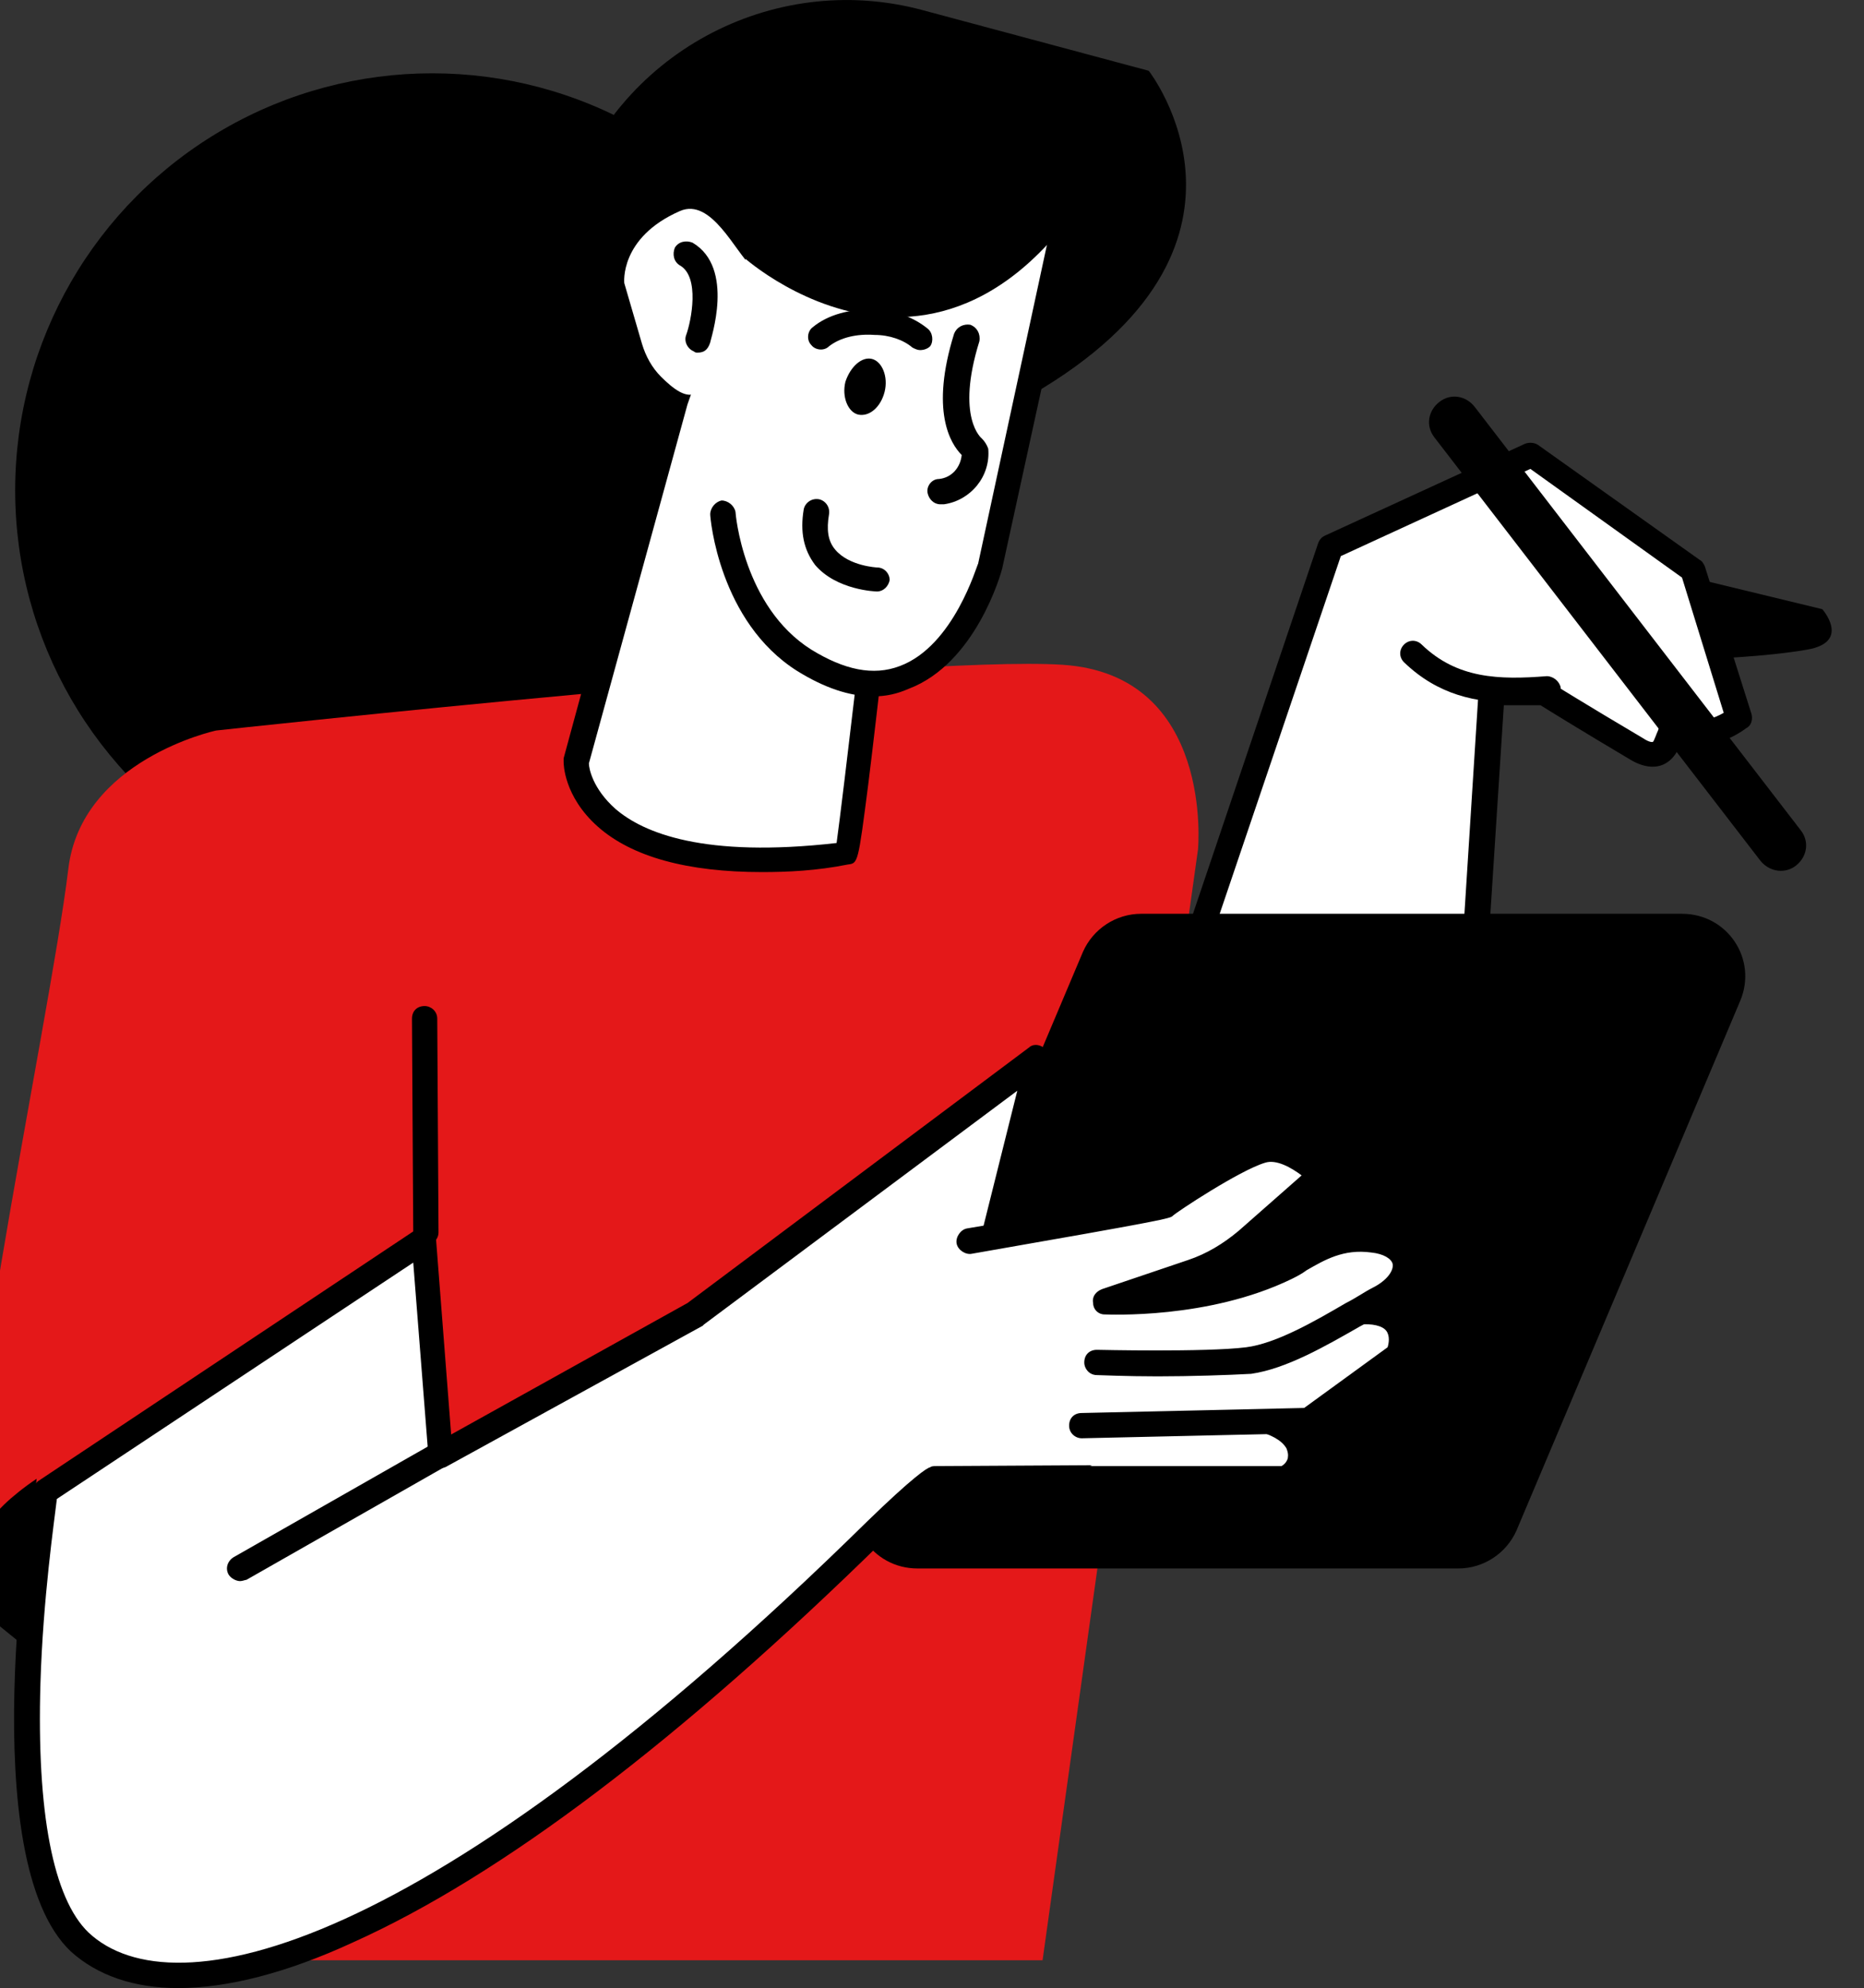
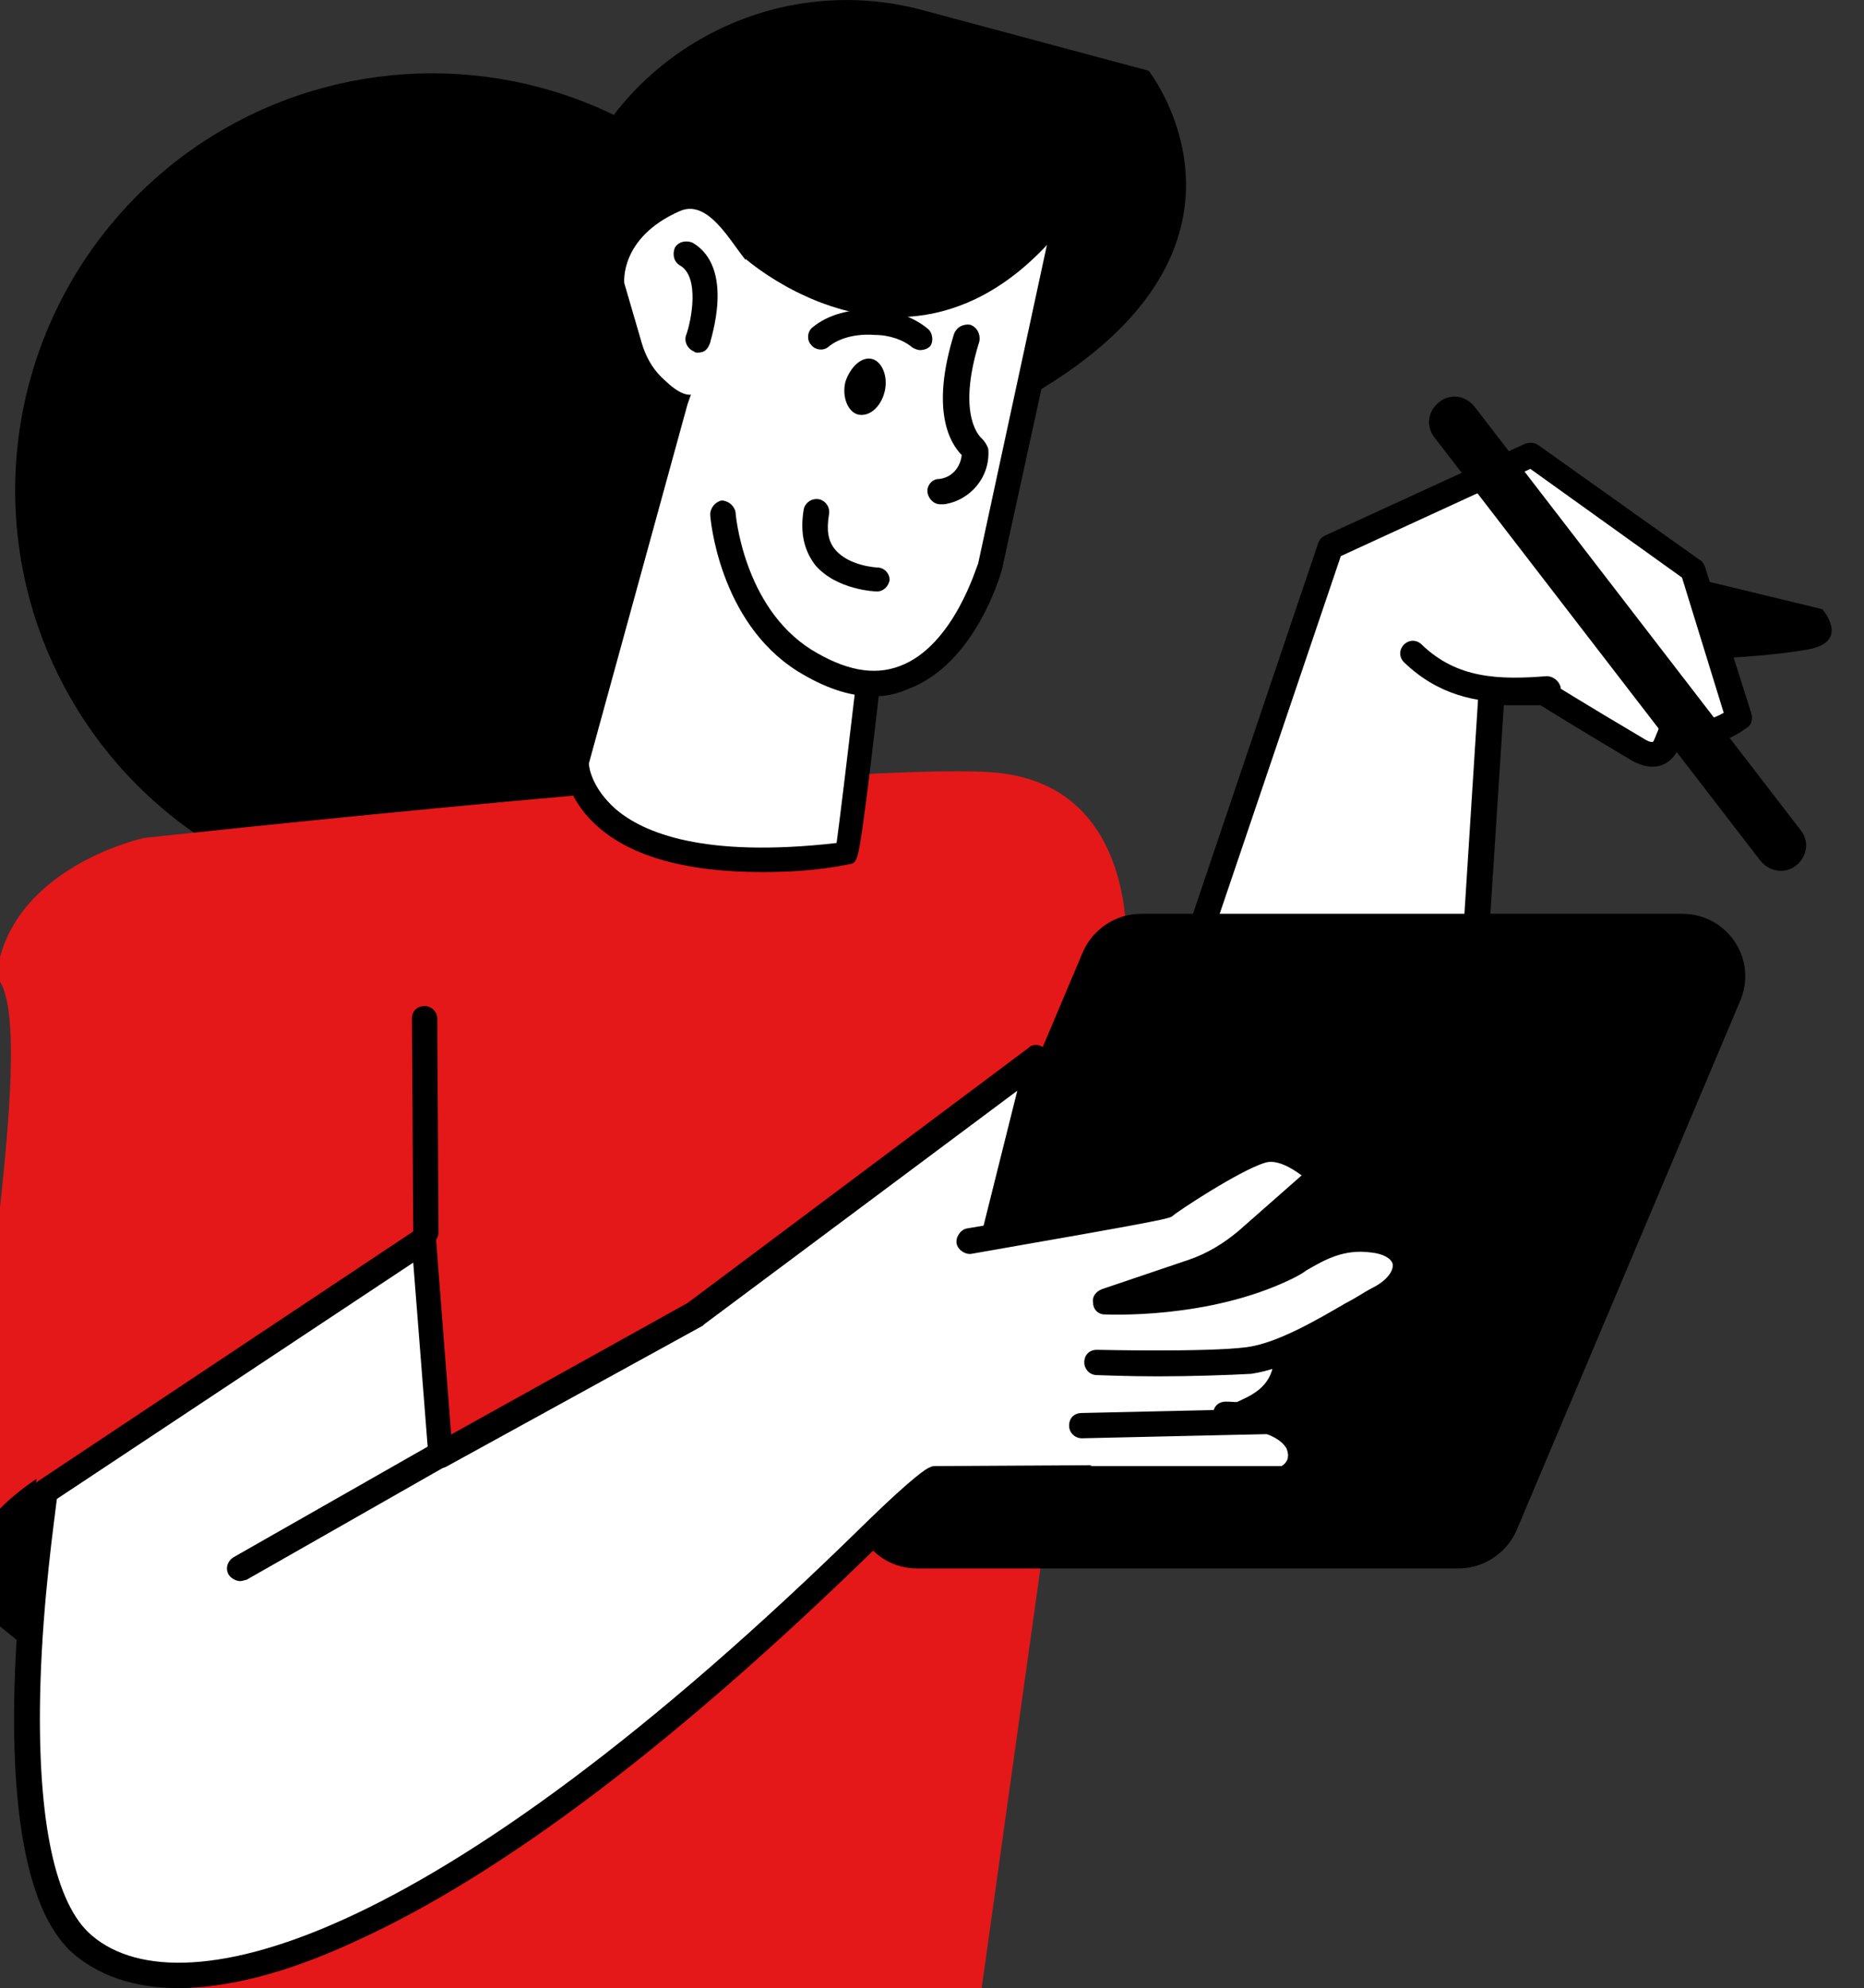
<svg xmlns="http://www.w3.org/2000/svg" version="1.1" id="Ebene_1" x="0px" y="0px" width="147.5px" height="157.3px" viewBox="0 0 147.5 157.3" style="enable-background:new 0 0 147.5 157.3;" xml:space="preserve">
  <rect x="0" y="0" width="147.5" height="157.3" fill="#333333" stroke="none" />
  <style type="text/css">
	.st0{fill:#E41819;}
	.st1{fill:#FFFFFF;}
</style>
  <g id="_x3C_Layer_x3E_">
    <g>
      <circle cx="34.2" cy="38.8" r="33" />
      <path d="M58.3,46.7c0.5,18.3-9.6,23.7-21.5,23.7S15.3,59.8,15.3,46.7S24.9,23,36.8,23S57.9,32.8,58.3,46.7z" />
-       <path class="st0" d="M-2.2,126.5c0,0-1-5.2,5.7-8.5s10.4-6.4,10.4-6.4l8.1,43.5h60.5l12.3-87.9c0,0,1.3-13.8-10.7-14.6    s-67,5.2-67,5.2s-10.7,2.3-11.7,11C3.9,81.2-4.8,120.8-2.2,126.5z" />
+       <path class="st0" d="M-2.2,126.5s10.4-6.4,10.4-6.4l8.1,43.5h60.5l12.3-87.9c0,0,1.3-13.8-10.7-14.6    s-67,5.2-67,5.2s-10.7,2.3-11.7,11C3.9,81.2-4.8,120.8-2.2,126.5z" />
      <g>
        <path d="M90.9,5.6c0,0,10.9,13.9-9.2,25.6C61.5,42.9,90.9,5.6,90.9,5.6z" />
        <g>
          <path class="st1" d="M71.1,32.9c0,0-3.9,34.6-4.2,34.7c-21.4,2.6-21.4-7.3-21.4-7.3l7.8-28.7C53.4,31.6,72.4-22.8,71.1,32.9z" />
          <path d="M60.3,69c-5.9,0-10.3-1.2-13-3.6s-2.7-5-2.7-5.1s0-0.2,0-0.3l7.8-28.7c2.1-6,9.4-25.5,15-24.5c2.4,0.4,5.2,3.8,4.7,26      v0.1c0,0-1,8.7-2,17.3c-0.5,4.3-1,8.7-1.4,11.9c-0.8,6.2-0.8,6.2-1.6,6.3C64.6,68.9,62.3,69,60.3,69z M46.6,60.4      c0,0.4,0.3,2,2.1,3.6c2.2,1.9,7,3.9,17.5,2.7c0.5-3.6,2.6-21.6,4-33.8c0.5-21.7-2.2-23.8-3.1-24C64.4,8.4,58.4,20.5,54.4,32      L46.6,60.4z M71.1,32.9L71.1,32.9L71.1,32.9z" />
        </g>
        <g>
          <path class="st1" d="M86.3,8.2l-7.9,36.6c0,0-4,14.1-14.6,7.4c-5.9-3.7-6.5-11.6-6.5-11.6L86.3,8.2z" />
          <path d="M69.1,55.1c-1.9,0-3.9-0.7-6-2c-6.2-3.9-6.9-12.1-6.9-12.4c0-0.5,0.4-1,0.9-1.1c0.5,0,1,0.4,1.1,0.9      c0,0.1,0.6,7.5,6,10.9c2.6,1.6,4.9,2.1,7,1.3c4.3-1.6,6.1-8,6.2-8.1L85.3,8c0.1-0.5,0.7-0.9,1.2-0.8s0.9,0.6,0.8,1.2l-8,36.6      c-0.1,0.4-2.1,7.5-7.4,9.5C71,54.9,70.1,55.1,69.1,55.1z" />
        </g>
        <path d="M90.9,5.6L73,0.8C61.1-2.4,48.7,4.3,44.9,16.1c-6.3,19.4-9.6,44.7-3,36.9c10.4-12.5,17-32.6,17-32.6S78.3,37.8,90.9,5.6z     " />
        <path class="st1" d="M59.5,21.1c-1.3-1.1-3.2-5.5-5.7-4.4c-4.8,2.1-4.4,5.7-4.4,5.7l1.4,4.8c0.3,1,0.8,1.9,1.5,2.6     c0.9,0.9,2.1,1.9,2.9,1.2C56.5,29.9,59.5,21.1,59.5,21.1z" />
        <g>
          <path d="M55.2,27.9c-0.1,0-0.2,0-0.3-0.1c-0.5-0.2-0.8-0.8-0.6-1.3c0.4-1.1,1.1-4.6-0.5-5.5c-0.5-0.3-0.6-0.9-0.4-1.4      c0.3-0.5,0.9-0.6,1.4-0.4c3.4,2,1.4,7.7,1.4,7.9C56,27.7,55.7,27.9,55.2,27.9z" />
        </g>
        <g>
          <path d="M74.4,39.9c-0.5,0-0.9-0.4-1-0.9s0.3-1.1,0.9-1.1c1-0.1,1.7-0.9,1.8-1.9c-0.9-0.9-2.5-3.5-0.6-9.6      c0.2-0.5,0.7-0.8,1.3-0.7c0.5,0.2,0.8,0.7,0.7,1.3c-1.9,6.1,0.2,7.7,0.2,7.7c0.2,0.2,0.4,0.5,0.5,0.8c0.2,2.2-1.4,4.1-3.5,4.4      C74.5,39.9,74.4,39.9,74.4,39.9z" />
        </g>
        <g>
          <path d="M69.4,46.8C69.3,46.8,69.3,46.8,69.4,46.8c-0.1,0-3.2-0.1-4.9-2.1c-0.9-1.2-1.2-2.6-0.9-4.4c0.1-0.5,0.6-0.9,1.2-0.8      c0.5,0.1,0.9,0.6,0.8,1.2c-0.2,1.2-0.1,2.1,0.5,2.8c1.1,1.3,3.3,1.4,3.3,1.4c0.6,0,1,0.5,1,1C70.3,46.4,69.9,46.8,69.4,46.8z" />
        </g>
        <path d="M66.9,30.2c-0.3,1.2,0.2,2.4,1,2.6c0.9,0.2,1.8-0.6,2.1-1.8c0.3-1.2-0.2-2.4-1-2.6C68.2,28.2,67.3,29,66.9,30.2z" />
        <g>
          <path d="M72.8,27.7c-0.2,0-0.4-0.1-0.6-0.2c-0.7-0.6-1.8-1-3-1c-1.4-0.1-2.7,0.2-3.6,0.9c-0.4,0.4-1.1,0.3-1.4-0.1      c-0.4-0.4-0.3-1.1,0.1-1.4c1.2-1,3-1.5,5-1.4c1.6,0.1,3,0.6,4.1,1.5c0.4,0.3,0.5,1,0.2,1.4C73.4,27.6,73.1,27.7,72.8,27.7z" />
        </g>
      </g>
      <g>
        <path class="st1" d="M90.1,87.9l15.1-44.6l15.9-7.3l12.8,9.1l3.7,11.7c0,0-2.9,2.1-4.4,0.5s-0.2,3.8-3.7,1.8     c-4.4-2.6-7.3-4.4-7.3-4.4H118l-2.3,36.5C115.7,91.3,104.2,105.6,90.1,87.9z" />
        <path d="M104.7,97.8C104.6,97.8,104.6,97.8,104.7,97.8c-5.3,0-10.4-3.1-15.3-9.2c-0.2-0.3-0.3-0.6-0.2-0.9L104.3,43     c0.1-0.3,0.3-0.5,0.5-0.6l15.9-7.3c0.3-0.1,0.7-0.1,1,0.1l12.8,9.1c0.2,0.1,0.3,0.3,0.4,0.5l3.7,11.7c0.1,0.4,0,0.9-0.4,1.1     c-1.2,0.9-3.4,1.9-5.1,0.9c-0.2,0.7-0.6,1.6-1.5,2c-0.7,0.3-1.6,0.2-2.6-0.4c-3.7-2.2-6.3-3.8-7.1-4.3H119l-2.3,35.6     c0,0.2-0.1,0.4-0.2,0.6C116.3,92.2,111.7,97.8,104.7,97.8z M91.3,87.7c4.4,5.3,8.8,8.1,13.3,8.1l0,0c5.3,0,9.2-3.9,10.1-4.9     l2.3-36.2c0-0.5,0.5-0.9,1-0.9h4.2c0.2,0,0.4,0.1,0.5,0.2c0,0,2.9,1.8,7.3,4.4c0.6,0.4,0.8,0.3,0.8,0.3c0.1-0.1,0.3-0.7,0.4-0.9     c0.2-0.6,0.4-1.4,1.2-1.6c0.5-0.1,1,0,1.5,0.5c0.6,0.6,1.8,0.1,2.5-0.3l-3.3-10.7l-12-8.6l-15,6.9L91.3,87.7z" />
      </g>
      <path d="M134.7,45.9l9.5,2.3c0,0,2.3,2.6-1.2,3.2c-3.5,0.6-7.6,0.7-7.6,0.7L134.7,45.9z" />
      <g>
        <path d="M140.9,68.9c-0.6,0-1.2-0.3-1.6-0.8l-25.8-33.5c-0.7-0.9-0.5-2.1,0.4-2.8s2.1-0.5,2.8,0.4l25.8,33.5     c0.7,0.9,0.5,2.1-0.4,2.8C141.7,68.8,141.3,68.9,140.9,68.9z" />
      </g>
      <path d="M72.6,124.1h42.8c2,0,3.8-1.2,4.6-3l17.7-41.9c1.4-3.3-1-6.9-4.6-6.9H90.3c-2,0-3.8,1.2-4.6,3L68,117.2    C66.6,120.5,69,124.1,72.6,124.1z" />
      <g>
        <g>
          <path class="st1" d="M3.6,118c0,0-4.7,28.6,2.7,35.6s28.3,1.6,63-32.5c3.6-3.5,4.7-4.2,4.7-4.2l18-0.1c0,0,2.7-0.6,3.4-3      c0.8-2.3,5.7-1.6,6.3-6c0.3-1.9,3.1-0.1,3.6-2.9c0.4-2.5-3.9-2.5-3.9-2.5l-12.2-0.8l-10.6-3.9L82,83.8L55,104l-20.1,11.1      l-1.4-17L3.6,118z" />
          <path d="M14.1,157.3c-3.5,0-6.4-1-8.5-2.9c-7.7-7.3-3.2-35.3-3-36.5c0-0.3,0.2-0.5,0.4-0.7l29.9-19.9c0.3-0.2,0.7-0.2,1-0.1      c0.3,0.2,0.5,0.5,0.6,0.8l1.2,15.5l18.7-10.4l27-20.2c0.3-0.3,0.8-0.3,1.2,0c0.4,0.2,0.5,0.7,0.4,1.1l-3.2,13.1l9.6,3.6l12,0.8      c0.2,0,3,0,4.3,1.5c0.5,0.6,0.7,1.3,0.6,2.2c-0.4,2.2-2,2.5-2.9,2.7c-0.2,0-0.6,0.1-0.7,0.2c-0.4,3.2-2.8,4.2-4.5,5      c-0.9,0.4-1.7,0.8-1.9,1.3c-0.9,2.8-4,3.6-4.1,3.6s-0.2,0-0.2,0H74.3c-0.4,0.3-1.7,1.3-4.4,3.9c-16.1,15.8-30.2,26.5-42,31.8      C22.7,156.1,18,157.3,14.1,157.3z M4.5,118.6c-0.2,1.7-1.1,7.9-1.3,14.6c-0.3,10.2,1,17,3.8,19.7c6.7,6.3,26.8,1.7,61.6-32.5      c3.6-3.5,4.8-4.3,5-4.3c0.1-0.1,0.3-0.1,0.5-0.1l17.8-0.1c0.4-0.1,2.1-0.8,2.6-2.3c0.5-1.4,1.8-2,3-2.5c1.6-0.7,3-1.3,3.3-3.3      c0.2-1.6,1.6-1.8,2.3-1.9c0.9-0.2,1.1-0.2,1.3-1c0-0.3,0-0.4-0.1-0.6c-0.5-0.6-2.1-0.8-2.8-0.8l-12.3-0.8c-0.1,0-0.2,0-0.3-0.1      l-10.6-3.9c-0.5-0.2-0.7-0.7-0.6-1.2l2.8-11.2l-24.8,18.5l-0.1,0.1L35.4,116c-0.3,0.2-0.7,0.2-1,0s-0.5-0.5-0.5-0.8l-1.2-15.3      L4.5,118.6z" />
        </g>
        <g>
          <path class="st1" d="M96.9,111.9c0,0,4.4,0,5.7,2.2c1,1.9-0.9,2.8-0.9,2.8H83.9L96.9,111.9z" />
          <path d="M101.7,118L101.7,118H83.9c-0.6,0-1-0.4-1-1s0.4-1,1-1l0,0h17.5c0.2-0.1,0.4-0.3,0.5-0.6c0-0.1,0.1-0.3-0.1-0.8      c-0.8-1.4-3.8-1.7-4.8-1.7c-0.6,0-1-0.4-1-1s0.4-1,1-1c0.5,0,5.1,0.1,6.5,2.7c0.5,1,0.5,1.8,0.3,2.3c-0.4,1.2-1.5,1.8-1.6,1.9      C102,118,101.8,118,101.7,118z" />
        </g>
        <g>
          <path class="st1" d="M19,124.1l15.8-9L19,124.1z" />
          <path d="M19,125.1c-0.3,0-0.7-0.2-0.9-0.5c-0.3-0.5-0.1-1.1,0.4-1.4l15.8-9c0.5-0.3,1.1-0.1,1.4,0.4c0.3,0.5,0.1,1.1-0.4,1.4      l-15.8,9C19.4,125,19.2,125.1,19,125.1z" />
        </g>
        <path d="M1.5,129.9l-3.2-2.6c0,0-3.7-4.7,4.6-10.3L1.5,129.9z" />
        <g>
-           <path class="st1" d="M85.6,112.8l18-0.4l7.1-5.2c0,0,1.6-3.7-3.1-3.4L85.6,112.8z" />
          <path d="M85.6,113.8c-0.5,0-1-0.4-1-1s0.4-1,1-1l17.6-0.4l6.6-4.8c0.1-0.3,0.2-0.9-0.1-1.3c-0.3-0.4-1.1-0.6-2.2-0.5      c-0.5,0-1-0.4-1.1-0.9c0-0.6,0.4-1,0.9-1.1c1.9-0.1,3.2,0.4,3.9,1.4c1,1.4,0.2,3.2,0.2,3.4c-0.1,0.2-0.2,0.3-0.3,0.4l-7.2,5.2      c-0.2,0.1-0.4,0.2-0.6,0.2L85.6,113.8L85.6,113.8z" />
        </g>
        <g>
          <path class="st1" d="M76.8,98.1c0,0,15.3-2.6,15.5-2.8c0.2-0.2,5.4-3.7,7.6-4.3c2.2-0.7,4.7,2,4.7,2l-5.8,5.2      c-1.3,1.1-2.8,2-4.4,2.5l-6.8,2.3c0,0,7.9,0.4,14.3-2.7c1.6-0.8,3.5-2.7,6.9-2.2c3.3,0.4,3.3,3.1,0.4,4.7s-7.1,4.4-10.4,4.9      c-3.3,0.4-12,0.2-12,0.2L76.8,98.1z" />
          <path d="M91.6,108.9c-2.5,0-4.6-0.1-4.8-0.1c-0.6,0-1-0.5-1-1c0-0.6,0.4-1,1-1c0.1,0,8.6,0.2,11.8-0.2c2.4-0.3,5.5-2.1,7.9-3.5      c0.8-0.4,1.5-0.9,2.1-1.2c1.2-0.6,1.7-1.4,1.6-1.9c-0.1-0.4-0.7-0.8-1.7-0.9c-2.2-0.3-3.7,0.6-5.1,1.4c-0.4,0.3-0.8,0.5-1.2,0.7      c-6.6,3.2-14.5,2.8-14.8,2.8c-0.5,0-0.9-0.4-0.9-0.9c-0.1-0.5,0.2-0.9,0.7-1.1l6.8-2.3c1.5-0.5,2.8-1.3,4-2.3l5-4.4      c-0.8-0.6-2-1.3-2.9-1c-2,0.6-7,3.9-7.3,4.2c-0.2,0.2-0.4,0.3-15.9,3c-0.5,0.1-1.1-0.3-1.2-0.8s0.3-1.1,0.8-1.2      c5.4-0.9,14.1-2.4,15.3-2.7c0.9-0.6,5.6-3.7,7.8-4.4c2.7-0.8,5.4,2,5.7,2.3c0.2,0.2,0.3,0.5,0.3,0.7c0,0.3-0.1,0.5-0.3,0.7      L99.5,99c-1.2,1-2.4,1.8-3.9,2.4c1.9-0.4,4-1,5.9-1.9c0.3-0.2,0.7-0.4,1.1-0.6c1.5-0.9,3.4-2.1,6.4-1.7c2.7,0.4,3.3,1.9,3.4,2.5      c0.3,1.5-0.7,3-2.6,4c-0.6,0.3-1.3,0.8-2.1,1.2c-2.8,1.6-5.9,3.4-8.7,3.8C97.2,108.8,94.2,108.9,91.6,108.9z" />
        </g>
      </g>
      <g>
        <path d="M119.9,55.6c-3.1,0-6.1-0.6-8.8-3.2c-0.4-0.4-0.4-1,0-1.4s1-0.4,1.4,0c2.8,2.7,6.1,2.8,9.9,2.5c0.5,0,1,0.4,1.1,0.9     c0,0.6-0.4,1-0.9,1.1C121.7,55.6,120.8,55.6,119.9,55.6z" />
      </g>
      <g>
        <path d="M33.7,98.5c-0.5,0-1-0.4-1-1l-0.1-16.9c0-0.6,0.4-1,1-1l0,0c0.5,0,1,0.4,1,1l0.1,16.9C34.7,98.1,34.2,98.5,33.7,98.5     L33.7,98.5z" />
      </g>
    </g>
  </g>
</svg>